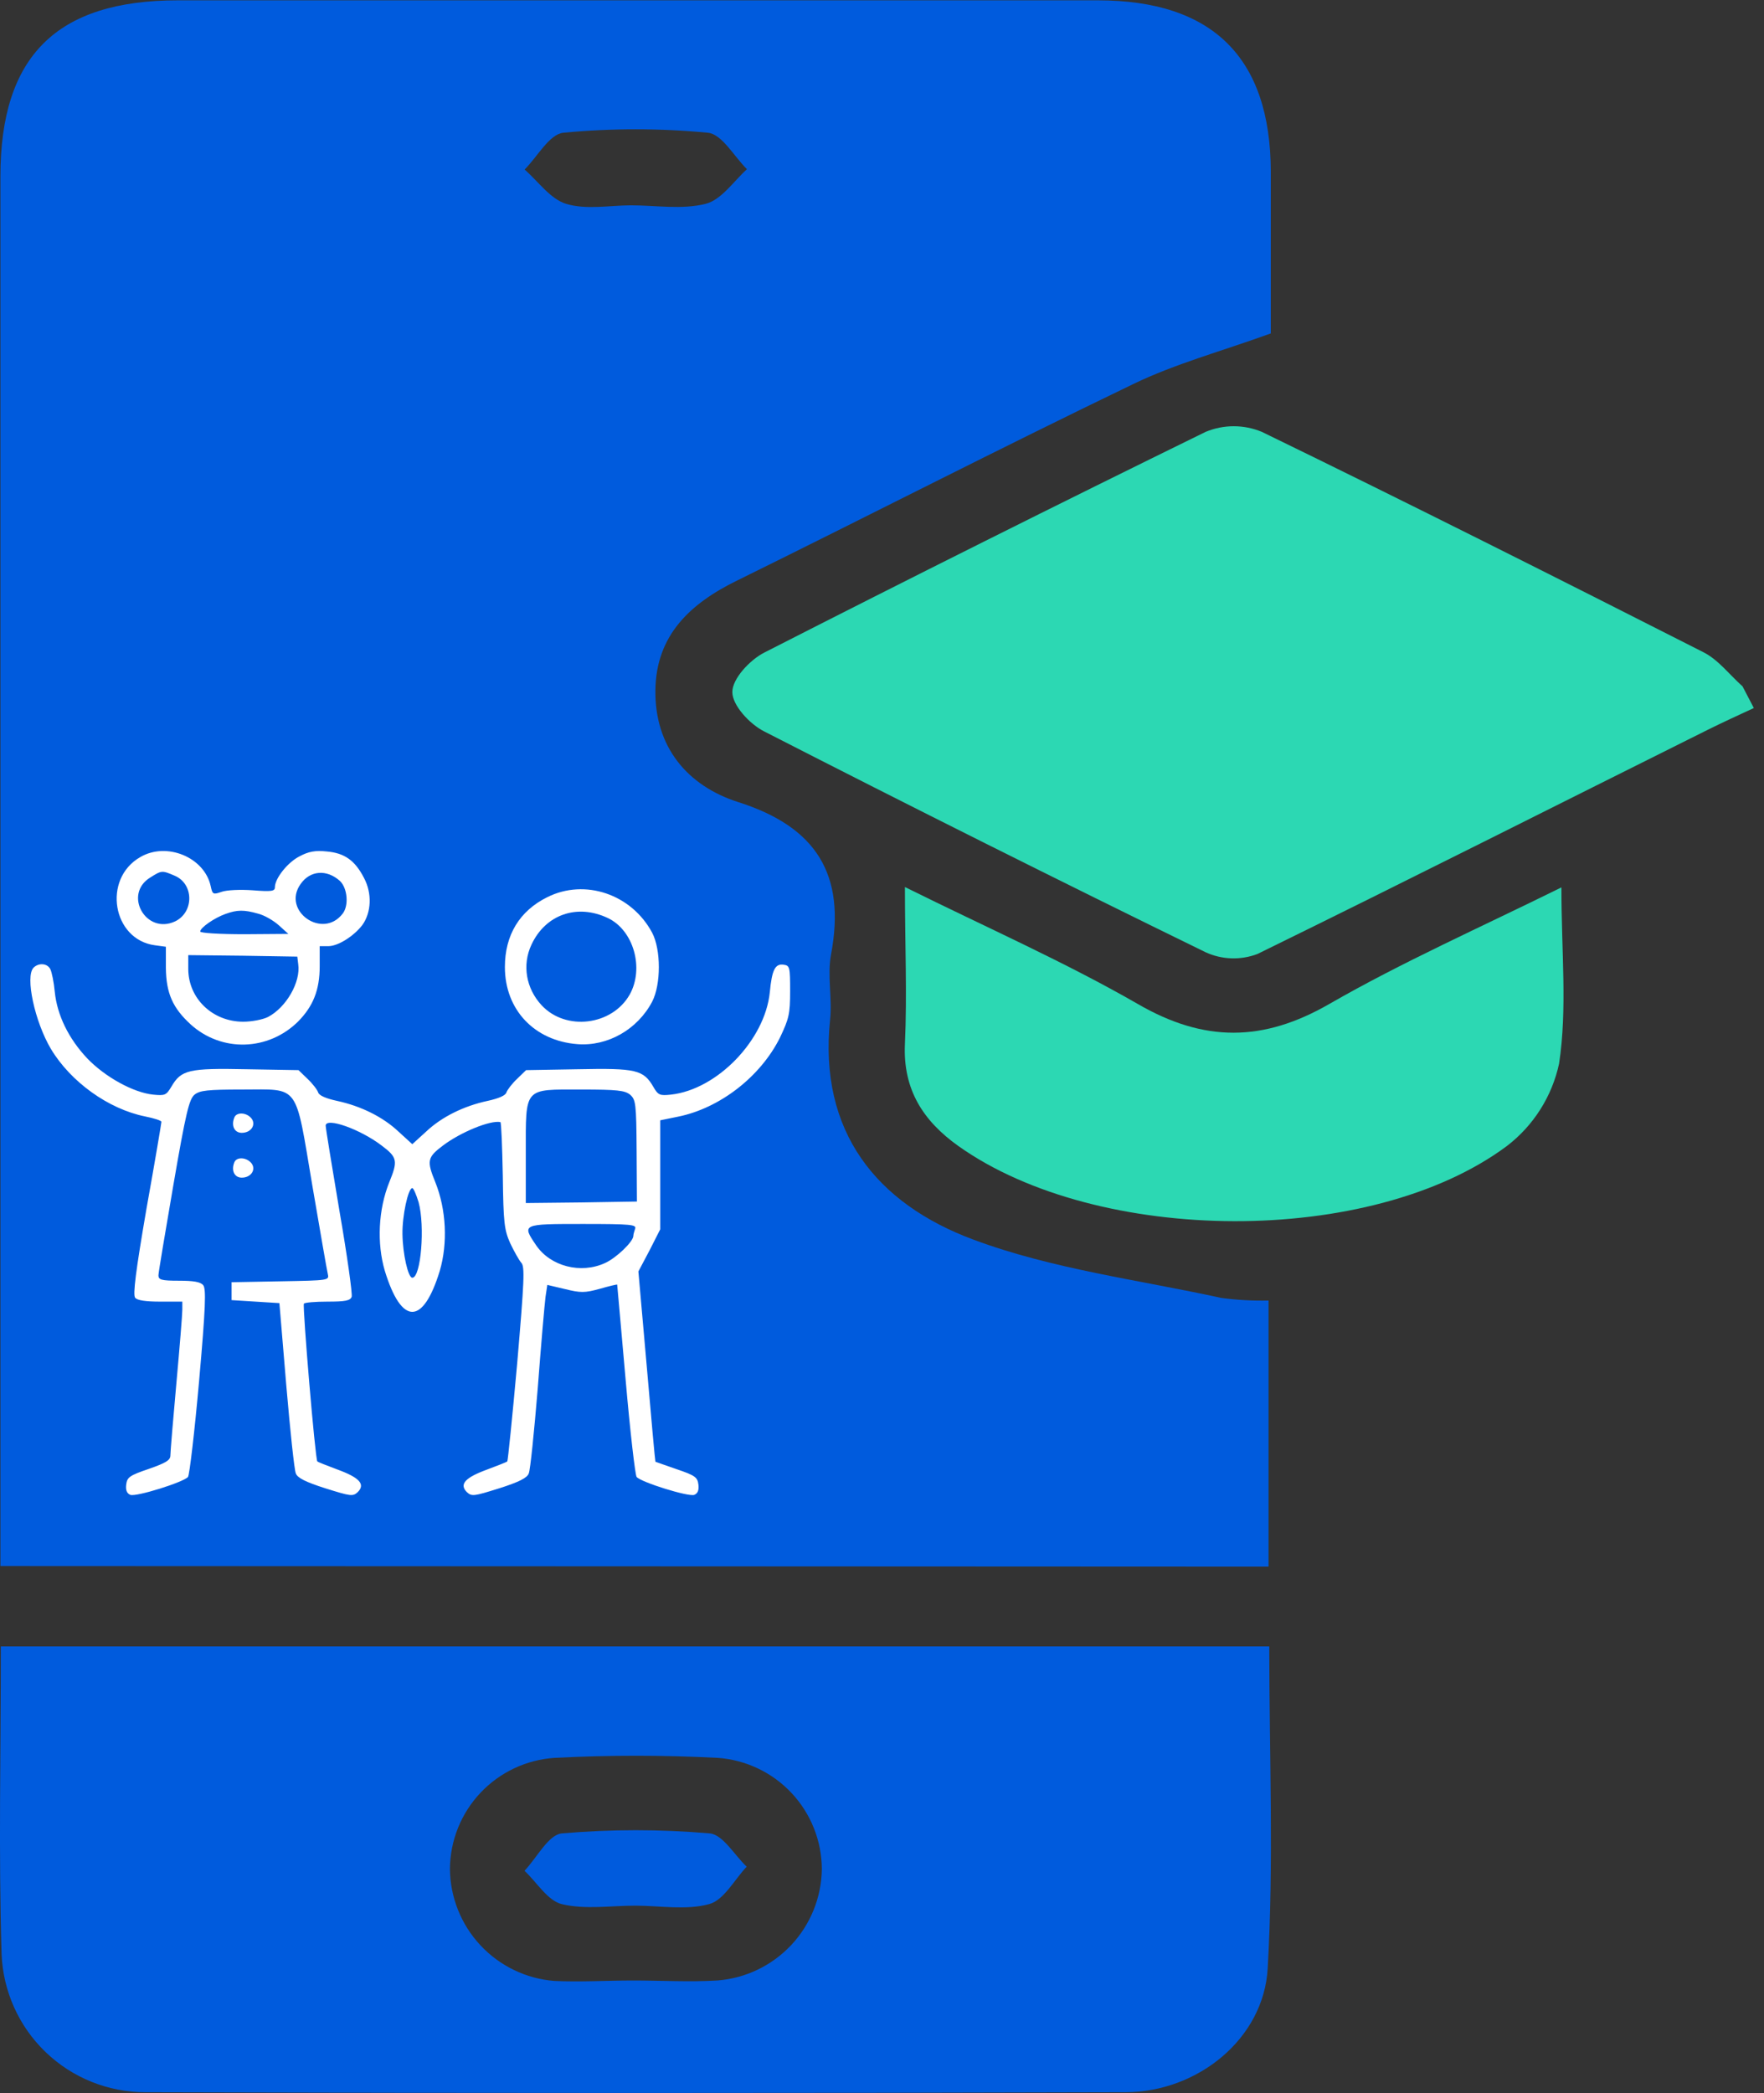
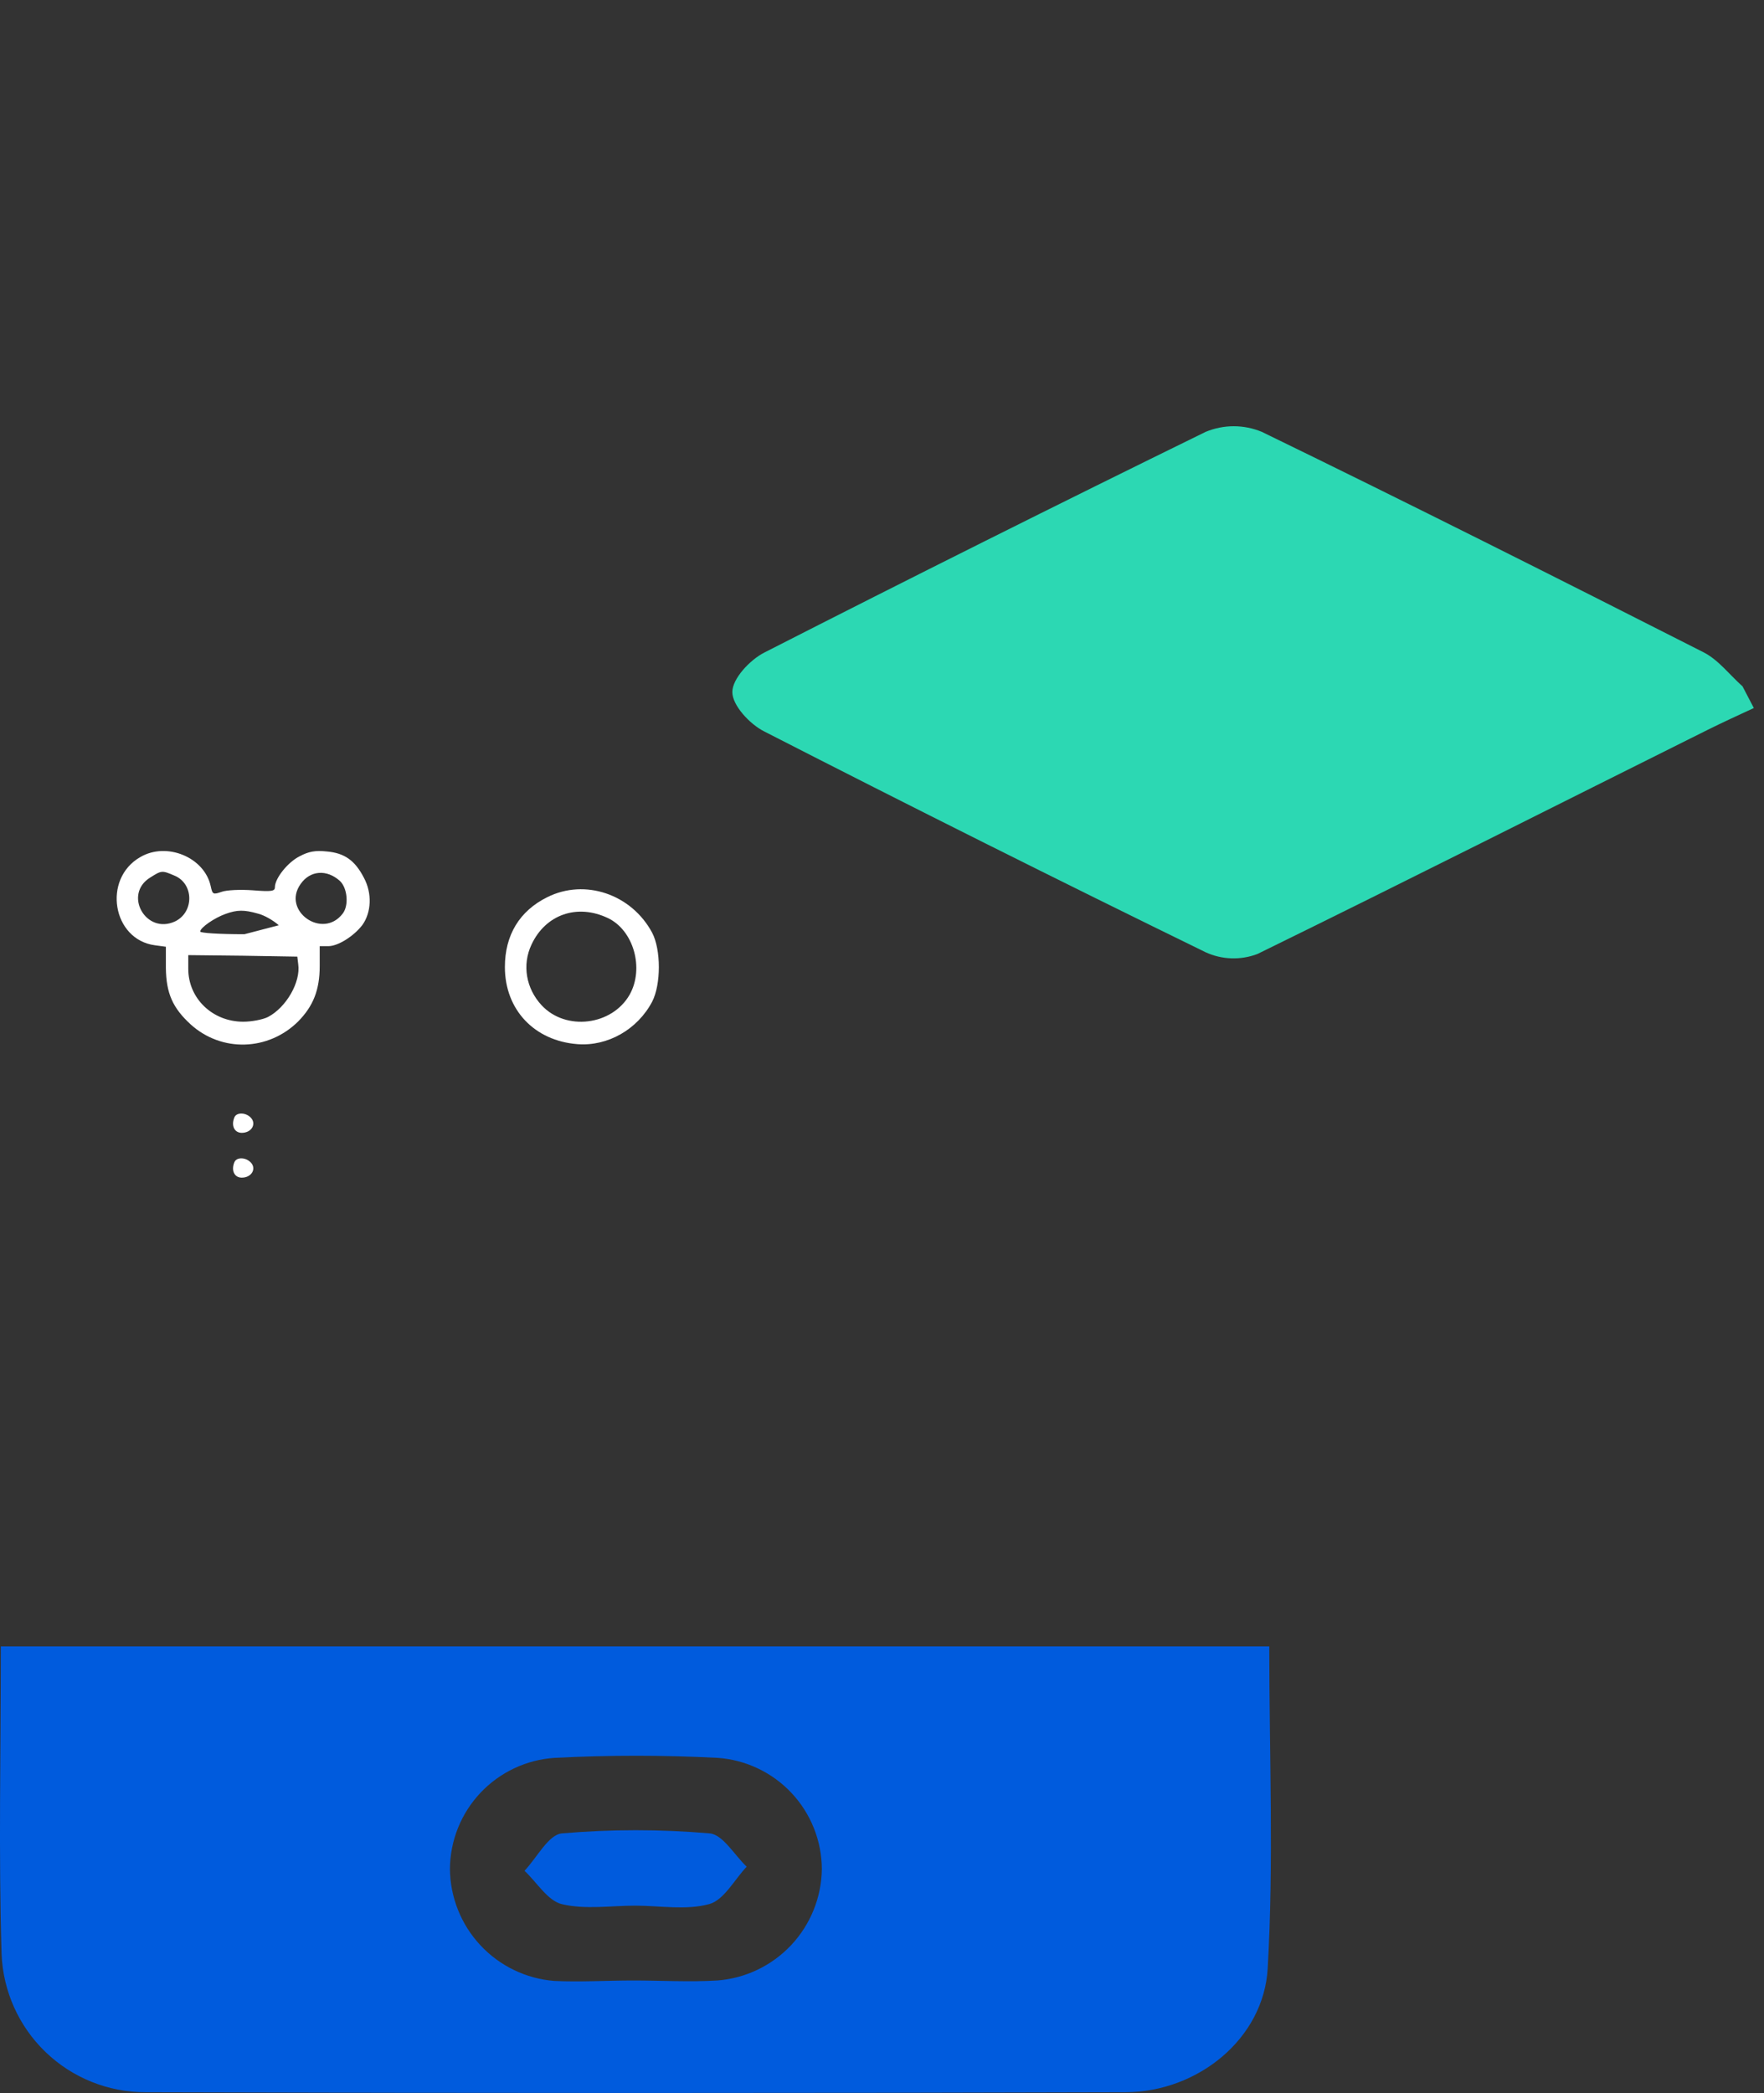
<svg xmlns="http://www.w3.org/2000/svg" width="59" height="70" viewBox="0 0 59 70" fill="none">
  <rect x="0" y="0" width="59" height="70" fill="#333333" stroke="none" />
  <g clip-path="url(#clip0_2239_422)">
-     <path d="M0.014 52.375V50.722C0.014 35.78 0.014 20.84 0.014 5.901C0.014 1.877 1.889 0.011 5.951 0.011C16.206 0.011 26.461 0.011 36.717 0.011C40.56 0.011 42.494 1.93 42.504 5.736C42.504 7.654 42.504 9.573 42.504 11.151C40.835 11.754 39.307 12.166 37.91 12.841C33.464 14.982 29.074 17.238 24.646 19.419C23.084 20.184 21.946 21.244 21.921 23.075C21.893 24.978 22.99 26.281 24.69 26.825C27.302 27.652 28.299 29.252 27.796 31.915C27.664 32.621 27.839 33.377 27.764 34.102C27.374 37.852 29.327 40.258 32.558 41.458C35.195 42.442 38.07 42.801 40.847 43.407C41.371 43.478 41.9 43.507 42.429 43.495V52.394L0.014 52.375ZM21.102 6.867C21.937 6.867 22.805 7.017 23.602 6.817C24.127 6.683 24.54 6.061 24.983 5.658C24.549 5.23 24.146 4.483 23.674 4.439C22.067 4.286 20.45 4.286 18.843 4.439C18.375 4.486 17.978 5.239 17.547 5.67C18.006 6.07 18.409 6.661 18.943 6.82C19.609 7.02 20.384 6.87 21.102 6.867Z" fill="#005BDD" />
-     <path d="M4.689 28.666C3.42 29.395 3.76 31.423 5.179 31.613L5.548 31.663V32.372C5.558 33.221 5.778 33.711 6.377 34.26C7.416 35.2 8.975 35.15 9.974 34.16C10.473 33.651 10.693 33.112 10.693 32.312V31.643H10.983C11.302 31.643 11.832 31.313 12.121 30.934C12.421 30.514 12.451 29.875 12.171 29.355C11.872 28.776 11.522 28.526 10.923 28.476C10.553 28.436 10.323 28.476 10.024 28.636C9.624 28.836 9.194 29.375 9.194 29.675C9.194 29.805 9.085 29.825 8.455 29.775C8.036 29.745 7.586 29.765 7.416 29.825C7.127 29.925 7.107 29.915 7.047 29.635C6.837 28.666 5.568 28.147 4.689 28.666ZM5.838 29.285C6.487 29.555 6.497 30.504 5.858 30.814C4.879 31.273 4.11 29.905 5.029 29.345C5.408 29.106 5.418 29.106 5.838 29.285ZM11.372 29.465C11.622 29.705 11.672 30.285 11.462 30.554C10.793 31.433 9.414 30.464 10.054 29.565C10.373 29.106 10.933 29.066 11.372 29.465ZM8.625 30.554C8.835 30.604 9.145 30.784 9.324 30.944L9.644 31.233L8.175 31.244C7.326 31.244 6.697 31.203 6.697 31.154C6.697 31.024 7.177 30.694 7.546 30.564C7.936 30.424 8.165 30.424 8.625 30.554ZM9.974 32.242C10.064 32.842 9.574 33.691 8.965 34.011C8.785 34.101 8.415 34.17 8.136 34.17C7.107 34.17 6.297 33.391 6.297 32.402V31.943L8.126 31.963L9.944 31.993L9.974 32.242Z" fill="white" />
+     <path d="M4.689 28.666C3.42 29.395 3.76 31.423 5.179 31.613L5.548 31.663V32.372C5.558 33.221 5.778 33.711 6.377 34.26C7.416 35.2 8.975 35.15 9.974 34.16C10.473 33.651 10.693 33.112 10.693 32.312V31.643H10.983C11.302 31.643 11.832 31.313 12.121 30.934C12.421 30.514 12.451 29.875 12.171 29.355C11.872 28.776 11.522 28.526 10.923 28.476C10.553 28.436 10.323 28.476 10.024 28.636C9.624 28.836 9.194 29.375 9.194 29.675C9.194 29.805 9.085 29.825 8.455 29.775C8.036 29.745 7.586 29.765 7.416 29.825C7.127 29.925 7.107 29.915 7.047 29.635C6.837 28.666 5.568 28.147 4.689 28.666ZM5.838 29.285C6.487 29.555 6.497 30.504 5.858 30.814C4.879 31.273 4.11 29.905 5.029 29.345C5.408 29.106 5.418 29.106 5.838 29.285ZM11.372 29.465C11.622 29.705 11.672 30.285 11.462 30.554C10.793 31.433 9.414 30.464 10.054 29.565C10.373 29.106 10.933 29.066 11.372 29.465ZM8.625 30.554C8.835 30.604 9.145 30.784 9.324 30.944L8.175 31.244C7.326 31.244 6.697 31.203 6.697 31.154C6.697 31.024 7.177 30.694 7.546 30.564C7.936 30.424 8.165 30.424 8.625 30.554ZM9.974 32.242C10.064 32.842 9.574 33.691 8.965 34.011C8.785 34.101 8.415 34.17 8.136 34.17C7.107 34.17 6.297 33.391 6.297 32.402V31.943L8.126 31.963L9.944 31.993L9.974 32.242Z" fill="white" />
    <path d="M18.305 30.005C17.376 30.464 16.887 31.273 16.887 32.342C16.887 33.771 17.876 34.81 19.314 34.92C20.323 34.999 21.322 34.43 21.812 33.501C22.111 32.922 22.111 31.763 21.812 31.193C21.122 29.905 19.564 29.375 18.305 30.005ZM20.333 30.704C21.192 31.113 21.552 32.382 21.062 33.261C20.473 34.3 18.925 34.49 18.116 33.621C17.596 33.062 17.456 32.272 17.776 31.593C18.245 30.584 19.304 30.214 20.333 30.704Z" fill="white" />
-     <path d="M1.123 32.362C0.834 32.652 1.163 34.171 1.703 35.08C2.362 36.179 3.621 37.088 4.849 37.337C5.149 37.397 5.399 37.477 5.399 37.517C5.399 37.557 5.179 38.866 4.899 40.424C4.54 42.512 4.44 43.301 4.52 43.401C4.59 43.491 4.879 43.531 5.359 43.531H6.098V43.801C6.098 43.961 6.008 45.069 5.898 46.278C5.788 47.487 5.699 48.566 5.699 48.676C5.699 48.836 5.549 48.925 4.979 49.125C4.33 49.345 4.25 49.405 4.22 49.655C4.2 49.835 4.24 49.944 4.36 49.994C4.56 50.064 6.128 49.575 6.288 49.395C6.338 49.325 6.508 47.887 6.658 46.198C6.877 43.721 6.897 43.102 6.797 42.982C6.707 42.872 6.478 42.832 5.988 42.832C5.399 42.832 5.299 42.802 5.299 42.652C5.299 42.562 5.529 41.203 5.798 39.635C6.218 37.197 6.328 36.758 6.508 36.608C6.688 36.468 6.937 36.438 8.106 36.438C10.034 36.438 9.864 36.199 10.444 39.635C10.703 41.144 10.933 42.482 10.963 42.602C11.013 42.822 11.013 42.822 9.385 42.852L7.746 42.882V43.181V43.481L8.546 43.531L9.345 43.581L9.575 46.328C9.704 47.837 9.844 49.165 9.894 49.275C9.944 49.425 10.224 49.565 10.883 49.775C11.742 50.044 11.802 50.054 11.972 49.895C12.222 49.635 12.022 49.415 11.283 49.145C10.933 49.015 10.633 48.896 10.614 48.876C10.544 48.816 10.114 43.691 10.164 43.601C10.184 43.561 10.544 43.531 10.953 43.531C11.543 43.531 11.712 43.501 11.762 43.371C11.792 43.281 11.613 41.993 11.353 40.494C11.103 39.006 10.893 37.727 10.893 37.647C10.893 37.357 12.042 37.757 12.771 38.316C13.291 38.706 13.311 38.826 13.021 39.535C12.651 40.454 12.601 41.583 12.871 42.502C13.431 44.33 14.15 44.33 14.709 42.502C14.979 41.583 14.929 40.454 14.559 39.535C14.27 38.826 14.29 38.706 14.809 38.316C15.399 37.867 16.398 37.457 16.737 37.527C16.767 37.537 16.797 38.336 16.817 39.315C16.837 40.904 16.867 41.133 17.067 41.583C17.197 41.853 17.357 42.142 17.436 42.232C17.556 42.362 17.536 42.822 17.297 45.609C17.137 47.387 16.987 48.856 16.967 48.876C16.947 48.896 16.647 49.015 16.298 49.145C15.558 49.415 15.359 49.635 15.608 49.895C15.778 50.054 15.838 50.044 16.697 49.775C17.357 49.565 17.636 49.425 17.686 49.275C17.736 49.165 17.866 47.887 17.986 46.428C18.096 44.97 18.216 43.601 18.246 43.371L18.306 42.972L18.895 43.111C19.424 43.241 19.554 43.241 20.064 43.102C20.373 43.012 20.633 42.952 20.643 42.962C20.643 42.972 20.773 44.4 20.923 46.118C21.073 47.847 21.243 49.325 21.293 49.395C21.452 49.575 23.021 50.064 23.221 49.994C23.34 49.944 23.38 49.835 23.36 49.655C23.331 49.405 23.251 49.345 22.631 49.135C22.252 49.005 21.922 48.886 21.922 48.886C21.912 48.876 21.782 47.447 21.632 45.699L21.352 42.522L21.722 41.823L22.082 41.114V39.285V37.467L22.671 37.347C24.07 37.068 25.438 36.009 26.088 34.7C26.387 34.071 26.427 33.911 26.427 33.152C26.427 32.343 26.417 32.292 26.208 32.263C25.928 32.223 25.818 32.432 25.748 33.182C25.588 34.78 23.99 36.438 22.441 36.608C22.072 36.648 22.012 36.628 21.852 36.348C21.522 35.779 21.273 35.719 19.335 35.759L17.596 35.789L17.297 36.079C17.127 36.239 16.967 36.448 16.937 36.538C16.907 36.638 16.677 36.738 16.308 36.818C15.518 36.988 14.779 37.347 14.25 37.847L13.79 38.266L13.331 37.847C12.801 37.347 12.062 36.988 11.273 36.818C10.903 36.738 10.673 36.638 10.643 36.538C10.614 36.448 10.454 36.239 10.284 36.079L9.984 35.789L8.246 35.759C6.308 35.719 6.058 35.779 5.729 36.348C5.559 36.628 5.519 36.648 5.119 36.608C4.45 36.538 3.501 36.009 2.911 35.389C2.292 34.73 1.912 33.951 1.832 33.172C1.803 32.852 1.733 32.512 1.683 32.412C1.583 32.213 1.293 32.193 1.123 32.362ZM21.073 36.608C21.263 36.778 21.283 36.888 21.293 38.486L21.303 40.184L19.445 40.214L17.586 40.234V38.566C17.586 36.338 17.506 36.438 19.445 36.438C20.643 36.438 20.893 36.468 21.073 36.608ZM14 40.204C14.22 41.004 14.08 42.732 13.79 42.732C13.65 42.732 13.471 41.943 13.461 41.273C13.451 40.664 13.65 39.735 13.79 39.735C13.83 39.735 13.92 39.945 14 40.204ZM21.243 41.093C21.213 41.183 21.183 41.283 21.183 41.333C21.183 41.523 20.613 42.072 20.234 42.242C19.424 42.612 18.416 42.352 17.936 41.653C17.447 40.934 17.456 40.934 19.494 40.934C21.103 40.934 21.293 40.954 21.243 41.093Z" fill="white" />
    <path d="M7.836 37.377C7.726 37.657 7.846 37.886 8.086 37.886C8.405 37.886 8.575 37.607 8.405 37.397C8.236 37.197 7.906 37.187 7.836 37.377Z" fill="white" />
    <path d="M7.836 38.876C7.726 39.156 7.846 39.385 8.086 39.385C8.405 39.385 8.575 39.105 8.405 38.896C8.236 38.696 7.906 38.686 7.836 38.876Z" fill="white" />
    <path d="M0.028 55.061H42.453C42.453 58.695 42.606 62.276 42.4 65.835C42.265 68.181 40.065 69.963 37.65 69.972C26.72 70.005 15.79 70.005 4.862 69.972C3.619 69.973 2.423 69.492 1.526 68.63C0.63 67.769 0.102 66.593 0.053 65.35C-0.05 61.973 0.028 58.595 0.028 55.061ZM21.183 66.235C22.12 66.235 23.058 66.291 23.995 66.235C24.936 66.162 25.817 65.739 26.463 65.051C27.109 64.362 27.475 63.457 27.488 62.513C27.485 61.567 27.123 60.658 26.477 59.967C25.831 59.277 24.948 58.856 24.004 58.789C22.188 58.696 20.368 58.696 18.552 58.789C17.607 58.851 16.721 59.268 16.071 59.957C15.421 60.645 15.056 61.554 15.049 62.501C15.057 63.449 15.419 64.36 16.066 65.054C16.712 65.748 17.594 66.175 18.539 66.25C19.411 66.291 20.298 66.235 21.183 66.235Z" fill="#005BDD" />
    <path d="M58.66 23.679C58.144 23.92 57.626 24.154 57.119 24.407C52.101 26.907 47.095 29.438 42.055 31.906C41.777 32.011 41.481 32.06 41.184 32.05C40.886 32.04 40.594 31.971 40.324 31.847C35.377 29.431 30.454 26.968 25.557 24.46C25.075 24.216 24.494 23.591 24.494 23.145C24.494 22.698 25.078 22.073 25.56 21.826C30.459 19.326 35.382 16.865 40.327 14.442C40.624 14.319 40.943 14.255 41.264 14.255C41.586 14.255 41.905 14.319 42.202 14.442C47.151 16.848 52.067 19.323 56.976 21.814C57.476 22.067 57.85 22.57 58.282 22.954L58.66 23.679Z" fill="#2CD8B3" />
-     <path d="M52.224 29.678C52.224 31.847 52.424 33.741 52.146 35.572C51.91 36.667 51.292 37.643 50.403 38.325C45.853 41.715 36.716 41.643 32.051 38.325C30.876 37.487 30.195 36.434 30.267 34.909C30.342 33.253 30.267 31.588 30.267 29.666C32.989 31.016 35.601 32.166 38.047 33.572C40.275 34.866 42.25 34.853 44.469 33.572C46.9 32.175 49.468 31.038 52.224 29.678Z" fill="#2CD8B3" />
    <path d="M21.258 63.732C20.433 63.732 19.574 63.869 18.793 63.682C18.315 63.566 17.959 62.954 17.543 62.566C17.959 62.129 18.343 61.357 18.793 61.316C20.439 61.173 22.094 61.173 23.739 61.316C24.177 61.354 24.564 62.041 24.974 62.429C24.561 62.866 24.214 63.544 23.724 63.679C22.955 63.891 22.086 63.735 21.258 63.732Z" fill="#005BDD" />
  </g>
  <defs>
    <clipPath id="clip0_2239_422">
      <rect width="58.66" height="70" fill="white" />
    </clipPath>
  </defs>
</svg>